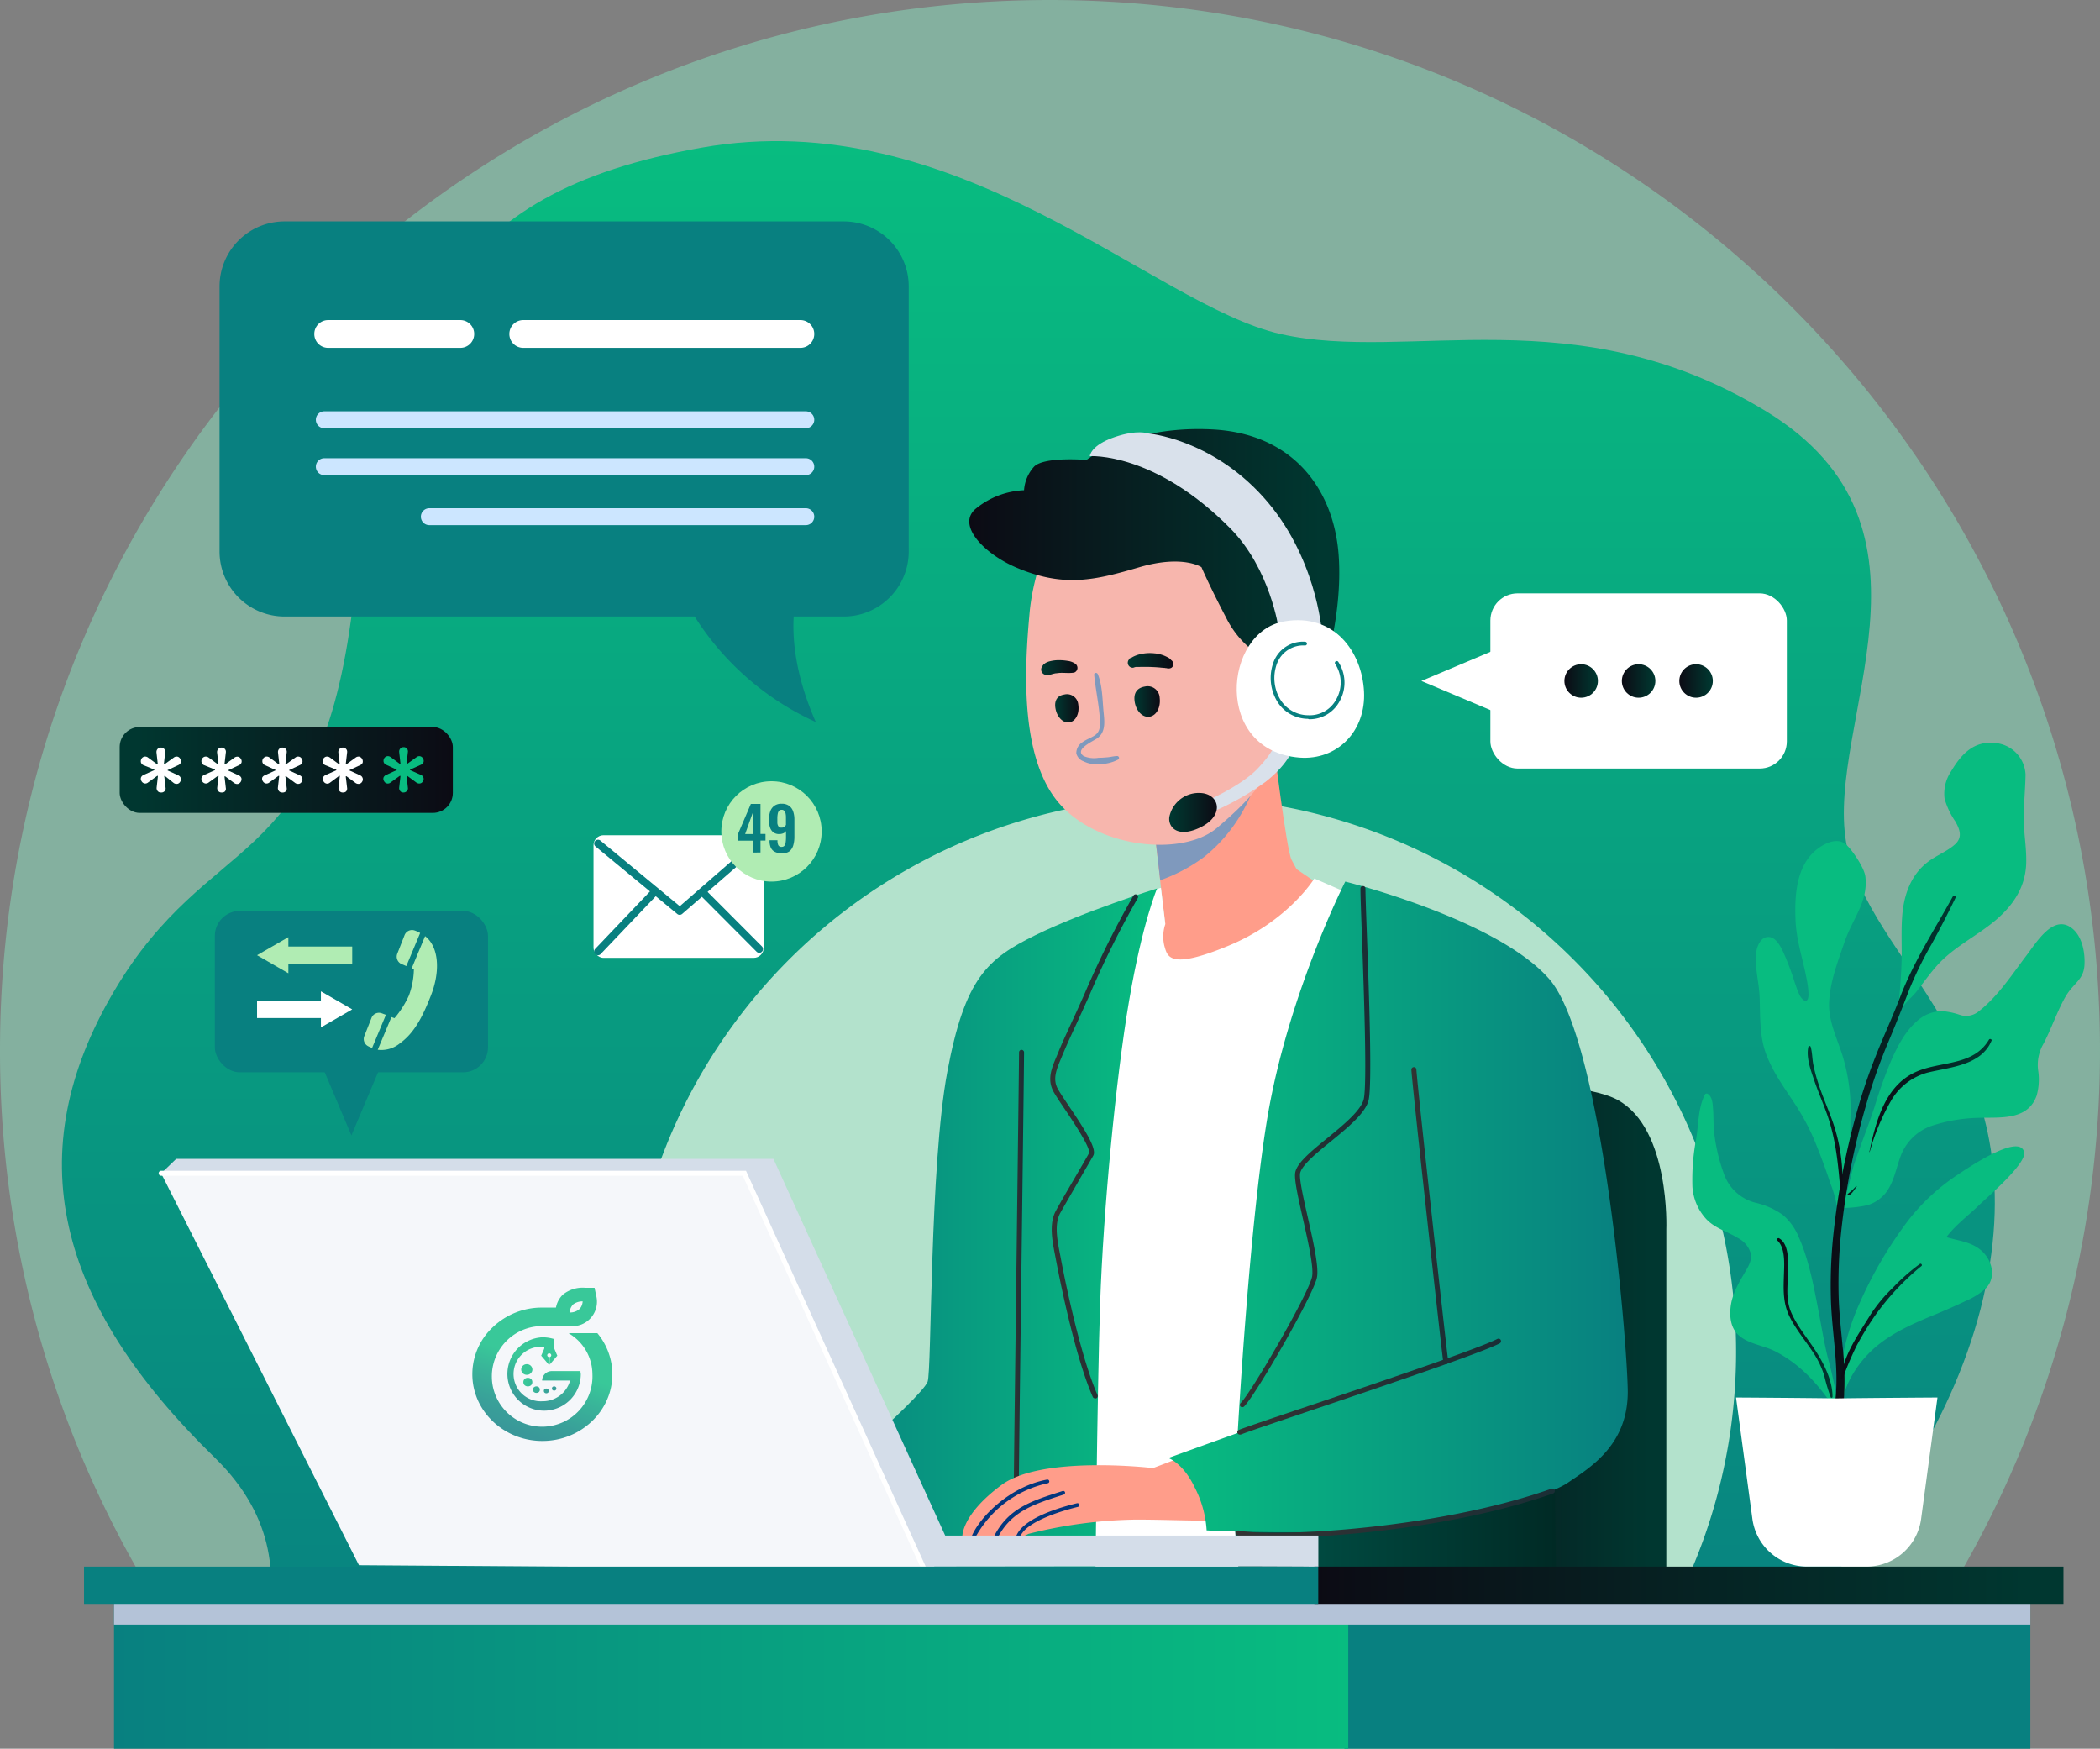
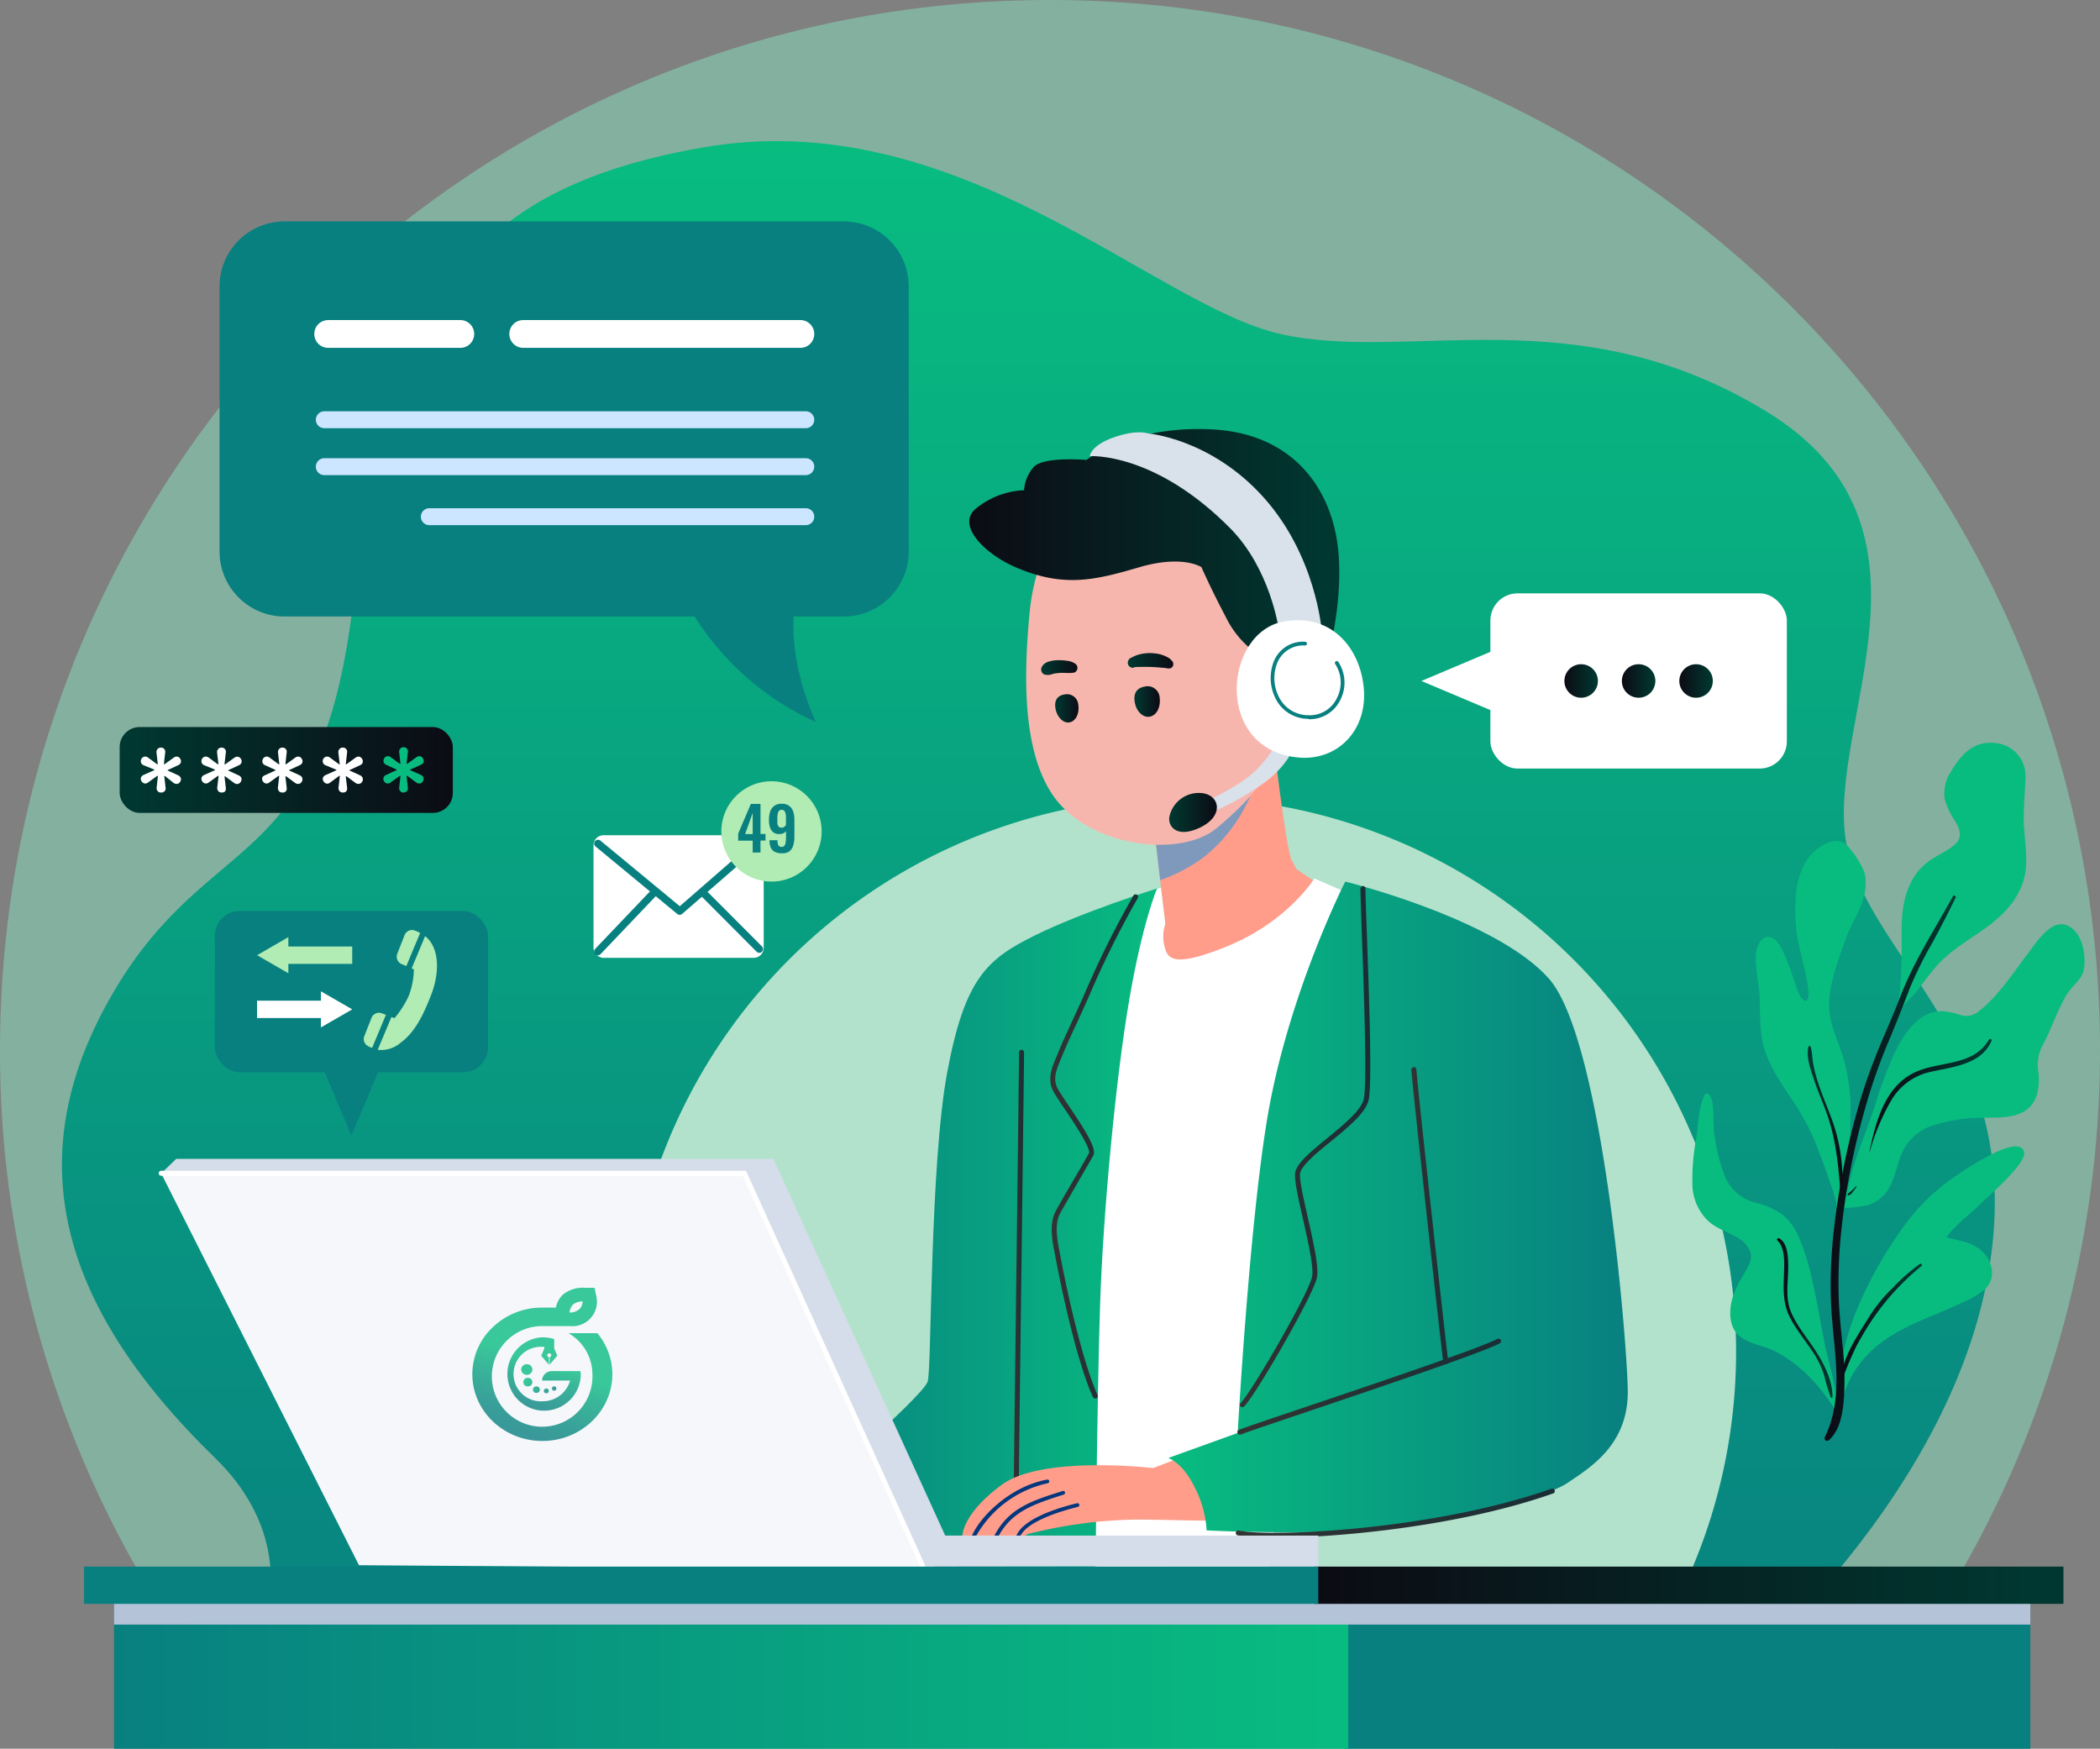
<svg xmlns="http://www.w3.org/2000/svg" xmlns:xlink="http://www.w3.org/1999/xlink" viewBox="0 0 419.92 349.65">
  <rect x="0" y="0" width="419.92" height="349.65" fill="#808080" stroke="none" />
  <defs>
    <style>.cls-1{isolation:isolate;}.cls-2{fill:#8aedc7;opacity:0.44;}.cls-3{fill:url(#linear-gradient);}.cls-4{fill:#b3e2cc;}.cls-5{fill:#088080;}.cls-6{fill:#b0ecb3;}.cls-7{fill:#fff;}.cls-8{fill:url(#linear-gradient-2);}.cls-9{fill:#ff9d8a;}.cls-10{fill:url(#linear-gradient-3);}.cls-11{fill:url(#linear-gradient-4);}.cls-12{fill:url(#linear-gradient-5);}.cls-13,.cls-33{mix-blend-mode:multiply;}.cls-14{fill:#7f99bd;}.cls-15{fill:#f7b6ad;}.cls-16{fill:#04377d;}.cls-17{fill:url(#linear-gradient-6);}.cls-18{fill:url(#linear-gradient-7);}.cls-19{fill:url(#linear-gradient-8);}.cls-20{fill:url(#linear-gradient-9);}.cls-21{fill:url(#linear-gradient-10);}.cls-22{fill:#d9e1eb;}.cls-23{fill:url(#linear-gradient-11);}.cls-24{fill:url(#linear-gradient-12);}.cls-25{fill:url(#linear-gradient-13);}.cls-26{fill:url(#linear-gradient-14);}.cls-27{fill:url(#linear-gradient-15);}.cls-28{fill:url(#linear-gradient-16);}.cls-29{fill:url(#linear-gradient-17);}.cls-30{fill:#f5f7fa;}.cls-31{fill:#d4dde9;}.cls-32{fill:url(#linear-gradient-18);}.cls-33{fill:#b4c3d8;}.cls-34{fill:url(#linear-gradient-19);}.cls-35{fill:url(#linear-gradient-20);}.cls-36{fill:url(#linear-gradient-21);}.cls-37{fill:url(#linear-gradient-22);}.cls-38{fill:#cce6ff;}.cls-39{fill:url(#linear-gradient-23);}.cls-40{fill:#08bc80;}.cls-41{opacity:0.79;}.cls-42{fill:url(#linear-gradient-24);}.cls-43{fill:url(#linear-gradient-25);}.cls-44{fill:url(#linear-gradient-26);}.cls-45{fill:url(#linear-gradient-27);}.cls-46{fill:url(#linear-gradient-28);}.cls-47{fill:url(#linear-gradient-29);}.cls-48{fill:url(#linear-gradient-30);}.cls-49{fill:url(#linear-gradient-31);}.cls-50{fill:url(#linear-gradient-32);}.cls-51{fill:url(#linear-gradient-33);}.cls-52{fill:url(#linear-gradient-34);}.cls-53{fill:url(#linear-gradient-35);}.cls-54{fill:url(#linear-gradient-36);}</style>
    <linearGradient id="linear-gradient" x1="266.2" y1="343.03" x2="266.2" y2="28.21" gradientTransform="matrix(-1, 0, 0, 1, 471.84, 0)" gradientUnits="userSpaceOnUse">
      <stop offset="0" stop-color="#088080" />
      <stop offset="1" stop-color="#08bc80" />
    </linearGradient>
    <linearGradient id="linear-gradient-2" x1="138.63" y1="268.34" x2="203.4" y2="268.34" gradientTransform="matrix(-1, 0, 0, 1, 471.84, 0)" gradientUnits="userSpaceOnUse">
      <stop offset="0.05" stop-color="#003730" />
      <stop offset="1" stop-color="#0c0b14" />
    </linearGradient>
    <linearGradient id="linear-gradient-3" x1="240.47" y1="248.96" x2="311.23" y2="248.96" gradientTransform="matrix(-1, 0, 0, 1, 471.84, 0)" gradientUnits="userSpaceOnUse">
      <stop offset="0" stop-color="#08bc80" />
      <stop offset="1" stop-color="#088080" />
    </linearGradient>
    <linearGradient id="linear-gradient-4" x1="267.07" y1="253.24" x2="269.11" y2="253.24" gradientTransform="matrix(-1, 0, 0, 1, 471.84, 0)" gradientUnits="userSpaceOnUse">
      <stop offset="0" stop-color="#1a2e35" />
      <stop offset="1" stop-color="#333" />
    </linearGradient>
    <linearGradient id="linear-gradient-5" x1="160.61" y1="305.89" x2="225.4" y2="305.89" gradientTransform="matrix(-1, 0, 0, 1, 471.84, 0)" gradientUnits="userSpaceOnUse">
      <stop offset="0" stop-color="#002a25" />
      <stop offset="1" stop-color="#00554a" />
    </linearGradient>
    <linearGradient id="linear-gradient-6" x1="204.04" y1="111.22" x2="278.03" y2="111.22" xlink:href="#linear-gradient-2" />
    <linearGradient id="linear-gradient-7" x1="210.99" y1="141.62" x2="215.68" y2="141.62" gradientTransform="matrix(1, 0, 0, 1, 0, 0)" xlink:href="#linear-gradient-2" />
    <linearGradient id="linear-gradient-8" x1="226.84" y1="140.31" x2="231.85" y2="140.31" gradientTransform="matrix(1, 0, 0, 1, 0, 0)" xlink:href="#linear-gradient-2" />
    <linearGradient id="linear-gradient-9" x1="208.19" y1="133.49" x2="215.45" y2="133.49" gradientTransform="matrix(1, 0, 0, 1, 0, 0)" xlink:href="#linear-gradient-2" />
    <linearGradient id="linear-gradient-10" x1="225.31" y1="132.13" x2="234.62" y2="132.13" gradientTransform="matrix(1, 0, 0, 1, 0, 0)" xlink:href="#linear-gradient-2" />
    <linearGradient id="linear-gradient-11" x1="233.8" y1="162.44" x2="243.33" y2="162.44" gradientTransform="matrix(1, 0, 0, 1, 0, 0)" xlink:href="#linear-gradient-2" />
    <linearGradient id="linear-gradient-12" x1="146.33" y1="241.32" x2="238.2" y2="241.32" xlink:href="#linear-gradient" />
    <linearGradient id="linear-gradient-13" x1="244.32" y1="229.19" x2="261.88" y2="229.19" xlink:href="#linear-gradient-4" />
    <linearGradient id="linear-gradient-14" x1="197.84" y1="229.24" x2="223.9" y2="229.24" xlink:href="#linear-gradient-4" />
    <linearGradient id="linear-gradient-15" x1="182.25" y1="243.07" x2="189.62" y2="243.07" xlink:href="#linear-gradient-4" />
    <linearGradient id="linear-gradient-16" x1="171.69" y1="277.24" x2="224.42" y2="277.24" xlink:href="#linear-gradient-4" />
    <linearGradient id="linear-gradient-17" x1="160.94" y1="302.55" x2="224.73" y2="302.55" xlink:href="#linear-gradient-4" />
    <linearGradient id="linear-gradient-18" x1="202.24" y1="334.45" x2="449.04" y2="334.45" xlink:href="#linear-gradient-3" />
    <linearGradient id="linear-gradient-19" x1="59.23" y1="316.96" x2="209.02" y2="316.96" gradientTransform="matrix(1, 0, 0, -1, 203.59, 633.93)" xlink:href="#linear-gradient-2" />
    <linearGradient id="linear-gradient-20" x1="129.34" y1="136.16" x2="136.04" y2="136.16" xlink:href="#linear-gradient-2" />
    <linearGradient id="linear-gradient-21" x1="140.83" y1="136.16" x2="147.53" y2="136.16" xlink:href="#linear-gradient-2" />
    <linearGradient id="linear-gradient-22" x1="152.32" y1="136.16" x2="159.02" y2="136.16" xlink:href="#linear-gradient-2" />
    <linearGradient id="linear-gradient-23" x1="329.37" y1="153.96" x2="395.99" y2="153.96" gradientTransform="translate(-305.44)" xlink:href="#linear-gradient-2" />
    <linearGradient id="linear-gradient-24" x1="109.13" y1="272.6" x2="104.49" y2="286.52" gradientUnits="userSpaceOnUse">
      <stop offset="0.01" stop-color="#08bc80" />
      <stop offset="0.34" stop-color="#08a380" />
      <stop offset="0.75" stop-color="#088980" />
      <stop offset="1" stop-color="#088080" />
    </linearGradient>
    <linearGradient id="linear-gradient-25" x1="109.09" y1="272.44" x2="106.22" y2="282.29" xlink:href="#linear-gradient-24" />
    <linearGradient id="linear-gradient-26" x1="111.08" y1="278.69" x2="105.74" y2="277.02" gradientUnits="userSpaceOnUse">
      <stop offset="0" stop-color="#088080" />
      <stop offset="0.25" stop-color="#088980" />
      <stop offset="0.66" stop-color="#08a380" />
      <stop offset="0.99" stop-color="#08bc80" />
    </linearGradient>
    <linearGradient id="linear-gradient-27" x1="111.96" y1="277.99" x2="105.23" y2="275.89" xlink:href="#linear-gradient-26" />
    <linearGradient id="linear-gradient-28" x1="111.1" y1="279.06" x2="104.98" y2="277.15" xlink:href="#linear-gradient-26" />
    <linearGradient id="linear-gradient-29" x1="111.36" y1="278.16" x2="105.08" y2="276.21" xlink:href="#linear-gradient-26" />
    <linearGradient id="linear-gradient-30" x1="112.19" y1="275.97" x2="105.77" y2="273.96" xlink:href="#linear-gradient-26" />
    <linearGradient id="linear-gradient-31" x1="80.75" y1="233.54" x2="107" y2="233.54" xlink:href="#linear-gradient-2" />
    <linearGradient id="linear-gradient-32" x1="103.4" y1="223.68" x2="110.38" y2="223.68" gradientTransform="matrix(-1, 0, 0, 1, 471.84, 0)" gradientUnits="userSpaceOnUse">
      <stop offset="0" stop-color="#0c0b14" />
      <stop offset="0.95" stop-color="#003730" />
    </linearGradient>
    <linearGradient id="linear-gradient-33" x1="73.58" y1="219.04" x2="98.04" y2="219.04" xlink:href="#linear-gradient-2" />
    <linearGradient id="linear-gradient-34" x1="100.56" y1="238.08" x2="102.41" y2="238.08" xlink:href="#linear-gradient-2" />
    <linearGradient id="linear-gradient-35" x1="87.53" y1="264.21" x2="103.71" y2="264.21" xlink:href="#linear-gradient-2" />
    <linearGradient id="linear-gradient-36" x1="105.41" y1="263.52" x2="116.51" y2="263.52" xlink:href="#linear-gradient-2" />
  </defs>
  <title>Asset 2</title>
  <g class="cls-1">
    <g id="Layer_2" data-name="Layer 2">
      <g id="Layer_1-2" data-name="Layer 1">
        <path class="cls-2" d="M0,210A209,209,0,0,0,27.12,313.24q1.71,3,3.53,6c.29.49.59,1,.9,1.45.85,1.39,1.74,2.77,2.64,4.14a209.69,209.69,0,0,0,19,24.82h313.5a209.77,209.77,0,0,0,19-24.82q1.35-2.06,2.64-4.14l.9-1.45q1.82-3,3.52-6A209,209,0,0,0,419.92,210c0-115.95-94-210-210-210S0,94,0,210Z" />
        <path class="cls-3" d="M339.15,342.21s48-36.93,57.92-84.93-23.77-64.83-27.91-88.83,22.06-63-16-86.21-71.43-9.66-97.08-15.45S191.51,20.44,140.2,29.54,78.31,64.93,70.17,124c-7,50.82-28.34,41.92-47.37,74.2S11,260.37,43,291.51c24.58,24,1,51.52,1,51.52Z" />
        <path class="cls-4" d="M125.27,270.35a110.48,110.48,0,0,0,14.33,54.57c.6,1.06,1.23,2.12,1.87,3.17.15.26.31.51.47.76.45.74.92,1.47,1.4,2.19a110.5,110.5,0,0,0,10,13.11H319A110.58,110.58,0,0,0,329.08,331c.47-.72.94-1.45,1.39-2.19l.48-.76c.64-1,1.26-2.11,1.86-3.17a110.94,110.94,0,1,0-207.54-54.57Z" />
        <rect class="cls-5" x="42.95" y="182.14" width="54.62" height="32.28" rx="5" transform="translate(140.53 396.55) rotate(-180)" />
        <polygon class="cls-5" points="70.27 227.03 63.19 210.27 77.34 210.27 70.27 227.03" />
        <polygon class="cls-6" points="70.43 192.73 57.66 192.73 57.66 194.6 51.4 190.99 57.66 187.38 57.66 189.25 70.43 189.25 70.43 192.73" />
        <polygon class="cls-7" points="51.4 200.08 64.17 200.08 64.17 198.21 70.43 201.82 64.17 205.43 64.17 203.56 51.4 203.56 51.4 200.08" />
        <path class="cls-6" d="M78.27,203.36l.61.22a19.1,19.1,0,0,0,2.88-4.52,16,16,0,0,0,1-5.23l-.45-.19L85,187.18a5.2,5.2,0,0,1,1.31,1.49c1.53,2.58,1.37,6.54-.16,10.42S83,206.41,80,208.58a5.88,5.88,0,0,1-4.47,1.32Z" />
        <path class="cls-6" d="M76.33,202.6l.84.31-2.76,6.61a4.62,4.62,0,0,1-.84-.36,1.61,1.61,0,0,1-.72-2l1.44-3.64A1.6,1.6,0,0,1,76.33,202.6Z" />
        <path class="cls-6" d="M82.92,186.05a6.46,6.46,0,0,1,1.09.5l-2.76,6.61-.93-.39a1.61,1.61,0,0,1-.88-2.07L80.89,187A1.6,1.6,0,0,1,82.92,186.05Z" />
-         <path class="cls-8" d="M333.2,320.27V245.79s.82-20.07-9.73-25.86-55-2.69-55-2.69v103Z" />
        <path class="cls-9" d="M254.54,147.52s2.69,22.55,3.73,24.41l1,1.86,5.17,3.52s-9.93,14.07-22.14,16.34-11.17-5-11.17-5l1.86-3.93-2.48-21.52S252.68,153.1,254.54,147.52Z" />
        <path class="cls-7" d="M270.89,179.17l-8.07-3.52s-5.18,8.49-17.18,13.45-12.2,2.07-12.82,0a7.88,7.88,0,0,1,.2-4.34l-.88-7.25-4.8,1.6L210.68,313.86l42.83,2.07Z" />
        <path class="cls-10" d="M231.37,177.65s-2.9,6.69-5.59,22.42-5.17,42.2-5.79,60.41-1,59.79-1,59.79H165c-.62,0-4.34-20.48-4.34-20.48s23.59-20.21,24.83-23.52c.83-2.2.41-43.1,3.93-61.93S197.44,191.72,207,187C216.79,182.19,231.37,177.65,231.37,177.65Z" />
        <path class="cls-11" d="M203.23,296.57a.5.5,0,0,0,.5-.5c0-1.48.26-22.5.52-42.82s.52-41.35.52-42.84a.51.51,0,0,0-.5-.5.5.5,0,0,0-.5.5c0,1.48-.27,22.5-.52,42.82s-.52,41.35-.52,42.84A.5.5,0,0,0,203.23,296.57Z" />
-         <path class="cls-12" d="M310.82,291.52l.41,28.75h-62.9s-2.69-24.41-1.65-26.69S310.82,291.52,310.82,291.52Z" />
        <g class="cls-13">
          <path class="cls-14" d="M240.82,171.31A33.13,33.13,0,0,1,232,176l-1.48-12.8s16.63-7.62,22.27-13.29C251.63,156.39,248.73,164.93,240.82,171.31Z" />
        </g>
        <path class="cls-15" d="M211.09,105.52a44.77,44.77,0,0,0-5.17,16.55c-.83,9.1-2.38,27.63,5.07,37.56s25.34,11.89,32.38,5.89c6.45-5.51,12.83-11.59,14.48-23.59s-3.52-34.76-18.21-39.52S211.09,105.52,211.09,105.52Z" />
        <path class="cls-9" d="M192.43,307.27s.73,0,1.84,0h.85l3.68-.1.88,0c1.3,0,2.41.13,3.45.07h0c.22,0,.54,0,.8,0a1.94,1.94,0,0,0,.33,0,4.86,4.86,0,0,0,1.37-.54,93,93,0,0,1,21.46-2.86c9.24,0,17.53.67,18.88-.46s2.18-12.76-5.71-13.52l-9.7,3.68s-22.15-2.63-30.27,3.36S192.43,307.27,192.43,307.27Z" />
        <path class="cls-16" d="M203.16,307.17c.22,0,.54,0,.8,0a9.39,9.39,0,0,1,.85-1.14c2.5-2.55,8.54-4.2,10.73-4.73a.38.38,0,0,0,.28-.45.38.38,0,0,0-.46-.28c-3.19.77-10,2.74-11.88,6C203.42,306.66,203.26,307,203.16,307.17Z" />
        <path class="cls-16" d="M198.8,307.13l.88,0c2.72-5,7.19-6.41,12.71-8.19l.33-.11a.38.38,0,0,0,.24-.47.39.39,0,0,0-.48-.24l-.32.11C206.33,300.07,201.63,301.58,198.8,307.13Z" />
        <path class="cls-16" d="M194.27,307.24h.85a21.77,21.77,0,0,1,14.38-10.67.37.37,0,0,0,.31-.44.38.38,0,0,0-.44-.29C201.91,297.23,195.88,303.33,194.27,307.24Z" />
        <path class="cls-17" d="M252.89,131.69a19.3,19.3,0,0,1-7.76-8.28c-3.21-6.1-4.88-10-4.88-10s-3.71-2.54-12.4,0-14.84,4.08-24.1.29C197,111,191,104.93,195.23,101.62a16.34,16.34,0,0,1,9.54-3.6,7.82,7.82,0,0,1,2-4.71c2-2.07,10.5-1.35,10.5-1.35S226,85,242.44,85.86,266.75,98.17,267.68,111,264,136.65,264,136.65Z" />
        <g class="cls-13">
-           <path class="cls-14" d="M219.52,134.8c.93,2.3.91,5,1.14,7.4.18,1.9.53,4.11-1.21,5.39-.83.61-4.75,2.26-2.73,3.6a5.3,5.3,0,0,0,2.93.33c.61,0,1.22-.05,1.82-.1s1.28-.24,1.93-.25a.38.38,0,0,1,.19.7,8.09,8.09,0,0,1-3.79.91,5.73,5.73,0,0,1-3.14-.56,2.23,2.23,0,0,1-1.44-1.61,2.56,2.56,0,0,1,1.24-2.21c.78-.58,1.74-.85,2.53-1.42,1.1-.78,1-2.1.93-3.32-.19-2.95-.86-5.84-1.13-8.77,0-.44.58-.44.73-.09Z" />
-         </g>
+           </g>
        <path class="cls-18" d="M211.06,141.68c.31,1.74,1.58,3,2.83,2.75s2-1.81,1.72-3.56a2.26,2.26,0,0,0-2.8-2C211.55,139.06,210.75,139.93,211.06,141.68Z" />
        <path class="cls-19" d="M226.89,140.3c.28,1.88,1.61,3.24,3,3s2.23-1.89,2-3.78a2.41,2.41,0,0,0-2.94-2.25C227.5,137.51,226.61,138.41,226.89,140.3Z" />
        <path class="cls-20" d="M214.74,134.49c-1,.16-1.94,0-2.91.06l-.7.08c-.17,0,.31,0,.08,0l-.15,0-.37.08c-.21.05-.41.13-.61.17a2.39,2.39,0,0,1-.59.08l-.32-.05.2,0a2.07,2.07,0,0,1-.4,0,1.08,1.08,0,0,1-.74-1.31,1.19,1.19,0,0,1,.21-.42,1,1,0,0,1,.13-.16l-.12.13.13-.17a.66.66,0,0,1,.22-.22l.23-.18a3.2,3.2,0,0,1,.9-.36,7.11,7.11,0,0,1,1.78-.22,10.44,10.44,0,0,1,1.76.14,3.41,3.41,0,0,1,1.51.55,1,1,0,0,1,.46,1,1,1,0,0,1-.7.81Z" />
        <path class="cls-21" d="M225.78,131.72a3.84,3.84,0,0,1,.4-.21c.12,0,.44-.22.2-.09l.27-.14a6,6,0,0,1,1.25-.45,8.32,8.32,0,0,1,2.9-.2,6.75,6.75,0,0,1,2.87.9,1.58,1.58,0,0,1,.36.26l.21.27-.06-.09a1,1,0,0,1,.44.84.85.85,0,0,1-.45.75,1.27,1.27,0,0,1-1,0h.53a2,2,0,0,1-.78,0s-.28-.07-.1,0l-.33-.05c-.06,0-.37,0,0,0l-.18,0-.47-.05c-.69-.06-1.37-.09-2-.11s-1.28,0-1.92,0l-.81,0c-.16,0-.09,0,0,0l-.17.05a2.13,2.13,0,0,0-.33.11,1,1,0,0,1-.74-1.76Z" />
        <path class="cls-22" d="M258.68,149.38s-.83,3.2-5.59,6.93a55.48,55.48,0,0,1-11.65,6.45l-.55-2.42s7.13-3.1,10.44-6.51,3.73-5.28,3.73-5.28Z" />
        <path class="cls-23" d="M240.06,158.56a6,6,0,0,0-6.24,4.81c-.26,2,1.58,4.15,5.88,2.22C245.05,163.2,243.89,158.74,240.06,158.56Z" />
        <path class="cls-22" d="M255.68,125.69s-1.65-11.89-9.62-20c-15.21-15.41-28.14-14.48-28.14-14.48s.1-2.17,5-3.83c4.56-1.55,6.62-.72,6.62-.72s12.51,1,23.07,12.72S264.27,126,264.27,126Z" />
        <path class="cls-7" d="M256.82,124.24c10-1.69,15.51,6.1,15.93,14s-5.3,13.83-12.93,13.24C242.64,150.1,244.61,126.31,256.82,124.24Z" />
        <path class="cls-5" d="M261.78,143.81a6.8,6.8,0,0,0,6.12-3.65,7.57,7.57,0,0,0-.29-7.82.37.37,0,1,0-.62.42,6.81,6.81,0,0,1,.25,7,6,6,0,0,1-5.65,3.25,6.57,6.57,0,0,1-5.44-2.93,8.3,8.3,0,0,1-.82-7.35,5.61,5.61,0,0,1,5.58-3.67.38.38,0,0,0,.43-.32.39.39,0,0,0-.33-.42,6.27,6.27,0,0,0-6.38,4.15,9.08,9.08,0,0,0,.9,8,7.28,7.28,0,0,0,6,3.26Z" />
        <path class="cls-24" d="M269,176.27s30.21,7.45,40.76,19.45,15.52,71.17,15.73,82.14-7.45,15.52-12,18.62-24.62,8.69-40.76,9.52-31.45,0-31.45,0a21.54,21.54,0,0,0-2.43-8.69c-2.3-4.8-5.23-5.79-5.23-5.79l13.87-5s2.42-43.49,6.2-64.55C258.06,197.79,269,176.27,269,176.27Z" />
        <path class="cls-25" d="M219,279.6a.52.52,0,0,0,.21,0,.5.5,0,0,0,.25-.66c-2.83-6.39-5.76-18.92-7.41-27.72l-.14-.71c-.5-2.59-1.12-5.8.12-8,.63-1.14,2.06-3.59,3.44-6s2.77-4.77,3.15-5.46c.73-1.35-1.57-5-4.89-9.91-.9-1.34-1.67-2.49-2.12-3.27-1.19-2-.4-3.93.51-6.1l.31-.75c.83-2,1.77-4.06,2.68-6l1.11-2.42,1.47-3.25a189.92,189.92,0,0,1,9.81-19.77.5.5,0,0,0-.17-.69.51.51,0,0,0-.69.18,192,192,0,0,0-9.87,19.87l-1.46,3.25-1.11,2.41c-.91,2-1.86,4-2.69,6.08l-.31.73c-.93,2.22-1.89,4.51-.46,7,.47.81,1.25,2,2.16,3.33,1.73,2.58,5.34,7.95,4.84,8.87-.37.68-1.71,3-3.14,5.44s-2.81,4.83-3.44,6c-1.42,2.54-.76,5.95-.23,8.7l.14.71c.6,3.2,3.78,19.6,7.48,27.93A.49.49,0,0,0,219,279.6Z" />
        <path class="cls-26" d="M248.44,281.36a.47.47,0,0,0,.35-.15c2.35-2.37,13.69-22,14.53-25.69.47-2-.69-7.15-1.81-12.11-.87-3.84-1.77-7.81-1.52-8.88.39-1.61,3.28-4,6.09-6.27,3.39-2.77,6.89-5.63,7.57-8.2.77-2.93.11-21.27-.33-33.4-.16-4.37-.28-7.81-.28-9a.5.5,0,0,0-.5-.5h0a.5.5,0,0,0-.5.5c0,1.25.12,4.7.28,9.07.41,11.34,1.09,30.32.36,33.11-.6,2.26-4.12,5.15-7.23,7.69s-6,4.87-6.43,6.81c-.31,1.3.53,5,1.51,9.34,1.05,4.62,2.23,9.86,1.82,11.66-.83,3.62-12,22.88-14.27,25.21a.49.49,0,0,0,0,.7A.47.47,0,0,0,248.44,281.36Z" />
        <path class="cls-27" d="M289.09,272.77h.07a.5.5,0,0,0,.43-.57c-.37-2.6-6.11-54.4-6.37-58.36a.49.49,0,0,0-.53-.47.5.5,0,0,0-.47.53c.26,4,6,55.84,6.38,58.44A.5.5,0,0,0,289.09,272.77Z" />
        <path class="cls-28" d="M247.92,286.84a.63.63,0,0,0,.19,0c1.27-.52,6.89-2.41,14-4.81,14.36-4.85,34-11.48,37.77-13.42a.5.5,0,0,0-.47-.89c-3.67,1.91-24.1,8.8-37.62,13.36-7.13,2.4-12.76,4.3-14.06,4.83a.49.49,0,0,0-.27.65A.5.5,0,0,0,247.92,286.84Z" />
        <path class="cls-29" d="M254.82,307.47c12.64,0,37.14-2.28,55.75-8.86a.49.49,0,0,0,.3-.64.5.5,0,0,0-.63-.31c-23.51,8.32-56.4,9.74-62.52,8.37a.5.5,0,0,0-.6.38.49.49,0,0,0,.38.59A39.48,39.48,0,0,0,254.82,307.47Z" />
        <polygon class="cls-30" points="32.23 234.62 71.78 312.96 187.09 313.79 151.51 233.52 32.23 234.62" />
        <path class="cls-31" d="M263.62,313.3l0-6.27H189l-34.34-75.31H35.23l-3,2.9H148.85l35.69,78.62S263.62,313.1,263.62,313.3Z" />
        <path class="cls-7" d="M184.54,313.74a.52.52,0,0,0,.21,0A.51.51,0,0,0,185,313l-35.83-78.91H32.23a.5.5,0,1,0,0,1h116.3l35.56,78.33A.49.49,0,0,0,184.54,313.74Z" />
        <rect class="cls-5" x="268.82" y="319.24" width="137.17" height="30.41" />
        <rect class="cls-32" x="22.8" y="319.24" width="246.8" height="30.41" />
        <polygon class="cls-33" points="268.82 319.24 269.6 319.24 405.99 319.24 405.99 324.83 269.6 324.83 268.82 324.83 22.8 324.83 22.8 319.24 268.82 319.24" />
        <rect class="cls-34" x="262.82" y="313.24" width="149.79" height="7.45" transform="translate(675.43 633.93) rotate(-180)" />
        <rect class="cls-5" x="16.8" y="313.24" width="246.8" height="7.45" transform="translate(280.4 633.93) rotate(-180)" />
        <rect class="cls-7" x="298.02" y="118.64" width="59.28" height="35.03" rx="5.43" transform="translate(655.32 272.31) rotate(-180)" />
        <polygon class="cls-7" points="284.22 136.16 302.41 128.48 302.41 143.83 284.22 136.16" />
        <circle class="cls-35" cx="339.15" cy="136.16" r="3.35" />
        <circle class="cls-36" cx="327.66" cy="136.16" r="3.35" />
        <circle class="cls-37" cx="316.17" cy="136.16" r="3.35" />
        <path class="cls-5" d="M56.92,44.27H168.71a13,13,0,0,1,13,13v53a13,13,0,0,1-13,13h-10c-.28,4.81.41,12,4.42,21.1a56.15,56.15,0,0,1-24.23-21.1h-82a13,13,0,0,1-13-13v-53A13,13,0,0,1,56.92,44.27Z" />
        <path class="cls-7" d="M104.61,69.55h55.45a2.77,2.77,0,0,0,2.76-2.76h0A2.77,2.77,0,0,0,160.06,64H104.61a2.77,2.77,0,0,0-2.76,2.76h0A2.77,2.77,0,0,0,104.61,69.55Z" />
        <path class="cls-38" d="M64.85,85.62h96.28a1.69,1.69,0,0,0,1.69-1.69h0a1.69,1.69,0,0,0-1.69-1.69H64.85a1.69,1.69,0,0,0-1.69,1.69h0A1.69,1.69,0,0,0,64.85,85.62Z" />
        <path class="cls-38" d="M64.85,95h96.28a1.69,1.69,0,0,0,1.69-1.69h0a1.69,1.69,0,0,0-1.69-1.69H64.85a1.69,1.69,0,0,0-1.69,1.69h0A1.69,1.69,0,0,0,64.85,95Z" />
        <path class="cls-38" d="M85.85,105h75.28a1.69,1.69,0,0,0,1.69-1.69h0a1.69,1.69,0,0,0-1.69-1.69H85.85a1.69,1.69,0,0,0-1.69,1.69h0A1.69,1.69,0,0,0,85.85,105Z" />
        <path class="cls-7" d="M65.61,69.55H92.06a2.77,2.77,0,0,0,2.76-2.76h0A2.77,2.77,0,0,0,92.06,64H65.61a2.76,2.76,0,0,0-2.76,2.76h0A2.76,2.76,0,0,0,65.61,69.55Z" />
        <rect class="cls-7" x="118.68" y="167" width="34.03" height="24.52" rx="2" />
        <path class="cls-5" d="M135.9,182.92a.73.73,0,0,1-.47-.17l-16.35-13.5a.75.75,0,1,1,1-1.16l15.85,13.1,15.45-13.45a.75.75,0,0,1,1,1.13L136.4,182.74A.77.77,0,0,1,135.9,182.92Z" />
        <path class="cls-5" d="M119.56,191a.76.76,0,0,1-.55-1.27l11.44-12a.75.75,0,0,1,1.06,0,.75.75,0,0,1,0,1.06l-11.43,12A.73.73,0,0,1,119.56,191Z" />
        <path class="cls-5" d="M151.83,190.52a.79.79,0,0,1-.53-.22l-11.38-11.42a.75.75,0,0,1,1.06-1.06l11.39,11.42a.76.76,0,0,1-.54,1.28Z" />
        <circle class="cls-6" cx="154.27" cy="166.24" r="10.03" />
        <path class="cls-5" d="M150.51,170.47v-2.38h-2.9v-1.42l2.53-5.92h1.93v6h1v1.32h-1v2.38Zm-1.51-3.7h1.51v-4.23Z" />
        <path class="cls-5" d="M156.31,170.61a2.91,2.91,0,0,1-1.38-.29,1.76,1.76,0,0,1-.8-.84,3.39,3.39,0,0,1-.25-1.35V168h1.59a2.21,2.21,0,0,0,.16,1,.69.69,0,0,0,.69.33.69.69,0,0,0,.5-.19,1.32,1.32,0,0,0,.27-.64,7.16,7.16,0,0,0,.08-1.16v-1.17a1.06,1.06,0,0,1-.5.43,2,2,0,0,1-.81.17,1.85,1.85,0,0,1-1.24-.36,2.09,2.09,0,0,1-.66-1,5.05,5.05,0,0,1-.2-1.46,5.37,5.37,0,0,1,.25-1.69,2.34,2.34,0,0,1,.82-1.14,2.4,2.4,0,0,1,1.48-.41,2.45,2.45,0,0,1,1.46.4,2.26,2.26,0,0,1,.82,1.11,4.75,4.75,0,0,1,.26,1.62v3.44a6.13,6.13,0,0,1-.22,1.72,2.45,2.45,0,0,1-.77,1.22A2.39,2.39,0,0,1,156.31,170.61Zm0-5.13a.75.75,0,0,0,.53-.17,1.53,1.53,0,0,0,.32-.36v-1.51a3.57,3.57,0,0,0-.07-.76,1.23,1.23,0,0,0-.26-.55.66.66,0,0,0-.53-.21.68.68,0,0,0-.53.21,1.27,1.27,0,0,0-.25.6,4.78,4.78,0,0,0-.08.9c0,.35,0,.66,0,.94a1.4,1.4,0,0,0,.23.67A.7.7,0,0,0,156.32,165.48Z" />
        <rect class="cls-39" x="23.93" y="145.37" width="66.62" height="17.17" rx="4" />
        <path class="cls-7" d="M32.16,158.46a.78.78,0,0,1-.63-.28.93.93,0,0,1-.21-.7l.25-2.22q0-.09,0-.12s-.08,0-.14,0l-1.83,1.32a.88.88,0,0,1-.7.19.91.91,0,0,1-.59-.44.86.86,0,0,1-.1-.79,1,1,0,0,1,.52-.48l2.06-.92s.08-.05.08-.09,0-.06-.08-.08L28.7,153a.88.88,0,0,1-.51-.54,1,1,0,0,1,.09-.73.91.91,0,0,1,.59-.44.94.94,0,0,1,.7.16l1.83,1.35c.06,0,.11.05.14,0s.05-.06,0-.11l-.25-2.23a.9.9,0,0,1,.22-.7.87.87,0,0,1,.68-.28.83.83,0,0,1,.65.28.82.82,0,0,1,.19.7l-.25,2.23c0,.05,0,.09,0,.11s.08,0,.14,0l1.83-1.32a.91.91,0,0,1,.72-.19.81.81,0,0,1,.57.44.86.86,0,0,1,.1.79,1,1,0,0,1-.52.48l-2,.93c-.06,0-.09,0-.09.08s0,.07.09.09l2,.92a.89.89,0,0,1,.52.54.8.8,0,0,1-.1.73.81.81,0,0,1-.57.44,1,1,0,0,1-.72-.16L33,155.17c-.06,0-.1,0-.14,0s-.05.06,0,.12l.25,2.22a.8.8,0,0,1-.21.7A.9.9,0,0,1,32.16,158.46Z" />
        <path class="cls-7" d="M44.29,158.46a.79.79,0,0,1-.64-.28.93.93,0,0,1-.21-.7l.26-2.22c0-.06,0-.1,0-.12a.13.13,0,0,0-.14,0l-1.83,1.32a.9.9,0,0,1-.71.19.91.91,0,0,1-.59-.44.86.86,0,0,1-.1-.79,1,1,0,0,1,.53-.48l2.05-.92c.06,0,.08-.05.08-.09s0-.06-.08-.08L40.83,153a.83.83,0,0,1-.51-.54.9.9,0,0,1,.08-.73.91.91,0,0,1,.59-.44,1,1,0,0,1,.71.16l1.83,1.35a.13.13,0,0,0,.14,0s0-.06,0-.11l-.26-2.23a.91.91,0,0,1,.23-.7.85.85,0,0,1,.67-.28.84.84,0,0,1,.85,1l-.26,2.23c0,.05,0,.09,0,.11a.13.13,0,0,0,.14,0l1.83-1.32a.93.93,0,0,1,.72-.19.83.83,0,0,1,.58.44.86.86,0,0,1,.1.79,1,1,0,0,1-.53.48l-2,.93c-.06,0-.08,0-.08.08s0,.07.08.09l2,.92a.91.91,0,0,1,.53.54,1,1,0,0,1-.68,1.17,1,1,0,0,1-.72-.16l-1.83-1.35a.13.13,0,0,0-.14,0s0,.06,0,.12l.26,2.22a.8.8,0,0,1-.21.7A.9.9,0,0,1,44.29,158.46Z" />
        <path class="cls-7" d="M56.41,158.46a.78.78,0,0,1-.63-.28.93.93,0,0,1-.21-.7l.25-2.22q0-.09,0-.12s-.08,0-.14,0l-1.83,1.32a.88.88,0,0,1-.7.19.91.91,0,0,1-.59-.44.86.86,0,0,1-.1-.79A1,1,0,0,1,53,155l2-.92q.09,0,.09-.09s0-.06-.09-.08L53,153a.88.88,0,0,1-.51-.54,1,1,0,0,1,.09-.73.91.91,0,0,1,.59-.44.94.94,0,0,1,.7.16l1.83,1.35c.06,0,.1.05.14,0s.05-.06,0-.11l-.25-2.23a.9.9,0,0,1,.22-.7.87.87,0,0,1,.68-.28.83.83,0,0,1,.65.28.85.85,0,0,1,.19.7l-.25,2.23c0,.05,0,.09,0,.11s.08,0,.14,0l1.83-1.32a.91.91,0,0,1,.72-.19.81.81,0,0,1,.57.44.86.86,0,0,1,.1.79,1,1,0,0,1-.52.48l-2,.93c-.06,0-.09,0-.09.08s0,.07.09.09l2,.92a.89.89,0,0,1,.52.54.84.84,0,0,1-.1.73.81.81,0,0,1-.57.44,1,1,0,0,1-.72-.16l-1.83-1.35c-.06,0-.11,0-.14,0s-.05.06,0,.12l.25,2.22a.8.8,0,0,1-.21.7A.9.9,0,0,1,56.41,158.46Z" />
        <path class="cls-7" d="M68.54,158.46a.79.79,0,0,1-.64-.28.93.93,0,0,1-.21-.7l.26-2.22q0-.09,0-.12a.13.13,0,0,0-.14,0L66,156.49a.9.9,0,0,1-.71.19.91.91,0,0,1-.59-.44.86.86,0,0,1-.1-.79,1,1,0,0,1,.52-.48l2.06-.92c.06,0,.08-.05.08-.09s0-.06-.08-.08L65.07,153a.83.83,0,0,1-.5-.54.9.9,0,0,1,.08-.73.91.91,0,0,1,.59-.44,1,1,0,0,1,.71.16l1.83,1.35a.13.13,0,0,0,.14,0,.1.1,0,0,0,0-.11l-.26-2.23a.91.91,0,0,1,.23-.7.85.85,0,0,1,.67-.28.82.82,0,0,1,.65.28.85.85,0,0,1,.2.7l-.26,2.23c0,.05,0,.09,0,.11a.13.13,0,0,0,.14,0l1.83-1.32a.93.93,0,0,1,.72-.19,1,1,0,0,1,.67,1.23.91.91,0,0,1-.52.48l-2,.93c-.06,0-.08,0-.08.08s0,.07.08.09l2,.92a.87.87,0,0,1,.52.54.8.8,0,0,1-.09.73.83.83,0,0,1-.58.44,1,1,0,0,1-.72-.16l-1.83-1.35a.13.13,0,0,0-.14,0s0,.06,0,.12l.26,2.22a.86.86,0,0,1-.21.7A.9.9,0,0,1,68.54,158.46Z" />
        <path class="cls-40" d="M80.66,158.46a.78.78,0,0,1-.63-.28.93.93,0,0,1-.21-.7l.25-2.22q0-.09,0-.12s-.08,0-.14,0l-1.83,1.32a.83.83,0,0,1-1.29-.25.86.86,0,0,1-.1-.79,1,1,0,0,1,.52-.48l2-.92q.09,0,.09-.09s0-.06-.09-.08l-2-.93a.88.88,0,0,1-.51-.54,1,1,0,0,1,.09-.73.89.89,0,0,1,.59-.44.94.94,0,0,1,.7.16l1.83,1.35c.06,0,.1.05.14,0s0-.06,0-.11l-.25-2.23a.9.9,0,0,1,.22-.7.87.87,0,0,1,.68-.28.8.8,0,0,1,.64.28.82.82,0,0,1,.2.7l-.25,2.23c0,.05,0,.09,0,.11s.08,0,.14,0l1.83-1.32a.89.89,0,0,1,.71-.19.81.81,0,0,1,.58.44.86.86,0,0,1,.1.79,1,1,0,0,1-.52.48l-2.06.93c-.05,0-.08,0-.08.08s0,.07.08.09l2.06.92a.89.89,0,0,1,.52.54.84.84,0,0,1-.1.73.81.81,0,0,1-.58.44,1,1,0,0,1-.71-.16l-1.83-1.35c-.06,0-.11,0-.14,0s0,.06,0,.12l.25,2.22a.8.8,0,0,1-.21.7A.9.9,0,0,1,80.66,158.46Z" />
        <g class="cls-41">
          <path class="cls-42" d="M119.45,266.57h-5.73l.5.34a9.5,9.5,0,0,1,4.24,7.83,10.06,10.06,0,1,1-10.12-9.59H114A4.9,4.9,0,0,0,119.2,259l-.31-1.5h-1.77a6.3,6.3,0,0,0-4.59,1.38,4.85,4.85,0,0,0-1.36,2.57h-2.85a14.17,14.17,0,0,0-9.8,3.94,12.9,12.9,0,0,0-4.07,9.39c0,7.35,6.27,13.34,14,13.34s14-6,14-13.34A12.88,12.88,0,0,0,119.45,266.57Zm-4.86-5.74a3.07,3.07,0,0,1,1.92-.62,2.51,2.51,0,0,1-.54,1.44,2.78,2.78,0,0,1-2.09.78A2.78,2.78,0,0,1,114.59,260.83Z" />
          <path class="cls-43" d="M116.07,274.15H110.4a1.93,1.93,0,0,0-2,1.89H114a5.67,5.67,0,0,1-5.53,4.14,5.45,5.45,0,1,1,0-10.88l.37,0v.27c0,.13-.27.68-.62,1.5l1.53,1.8v-1.52a.39.39,0,0,1-.32-.38v0a.39.39,0,0,1,.32-.36h.15a.4.4,0,0,1,.33.36v0a.39.39,0,0,1-.33.38v1.52l1.54-1.8c-.35-.82-.59-1.37-.62-1.5v-1.82a7.91,7.91,0,0,0-2.35-.36,7.34,7.34,0,1,0,7.67,7.33C116.09,274.54,116.08,274.34,116.07,274.15Z" />
          <ellipse class="cls-44" cx="109.24" cy="278.11" rx="0.5" ry="0.48" />
          <ellipse class="cls-45" cx="110.81" cy="277.63" rx="0.45" ry="0.43" />
          <ellipse class="cls-46" cx="107.26" cy="277.86" rx="0.69" ry="0.66" />
          <ellipse class="cls-47" cx="105.55" cy="276.35" rx="0.9" ry="0.86" />
          <ellipse class="cls-48" cx="105.34" cy="273.83" rx="1.12" ry="1.07" />
        </g>
        <path class="cls-40" d="M405.17,171.9c0-2.87-.53-5.7-.5-8.58s.31-5.6.36-8.41a6.62,6.62,0,0,0-6-6.34c-4.31-.52-6.84,2.21-8.88,5.65a8,8,0,0,0-1.31,5.47,15.31,15.31,0,0,0,2.15,4.55c.88,1.55,1.48,3.14,0,4.53s-3.8,2.27-5.52,3.59c-3.52,2.7-4.86,6.87-5.13,11.18-.2,3.05,0,6.12-.11,9.18s-.36,6.13-.7,9.18l0,.08c-.17.67-.21,1.57,0,.9.4-1.5,2.84-3.49,3.76-4.69,1.26-1.65,2.47-3.32,3.83-4.89,3.44-4,8.41-6.2,12.33-9.65C403,180.5,405.24,176.78,405.17,171.9Z" />
        <path class="cls-40" d="M366,236.61a22.42,22.42,0,0,1,1.33,4.7c0,.47,5.15.14,6.83-.6a7.42,7.42,0,0,0,2.86-2.13c1.6-2,2.06-4.68,2.91-7.05a10.11,10.11,0,0,1,6.63-6.52,32.21,32.21,0,0,1,9.09-1.5c4.3-.13,9.83.57,11.6-4.44a11.89,11.89,0,0,0,.3-5.07,8.4,8.4,0,0,1,.9-5c1.54-2.75,3.07-7.28,4.74-10,1.56-2.52,3.5-3.15,3.63-6.16.11-2.4-.44-5.53-2.41-7.16-3.72-3.05-7.07,2.57-9.2,5.37-2.86,3.76-5.74,8.24-9.6,11.21a3.93,3.93,0,0,1-3.74.65,14.48,14.48,0,0,0-3.49-.74,7.56,7.56,0,0,0-5.06,2c-2.36,2.07-3.88,5-5.15,7.87a94.7,94.7,0,0,0-3.33,9.27c-1.24,3.78-2.73,7.47-4,11.23-.72,2.12-1,4.53-1.91,6.64.07-.48.12-1,.17-1.42.28-2.26.48-4.54.65-6.82.18-2.47.27-4.93.26-7.42a36.51,36.51,0,0,0-1.26-11.35c-1-3.84-3.11-7.45-3-11.52.12-4.22,1.72-8.3,3.07-12.25,1.63-4.79,4.78-8.07,4.18-13.15-.19-1.66-2.53-5.21-3.85-6.38s-3.12-.7-4.53.08c-5.38,3-5.81,9.57-5.58,15.08.16,3.8,1.3,7.23,2.06,10.92.15.74,1.07,4.89.06,5.14-.6.15-1.24-.93-1.43-1.38-.35-.76-.6-1.56-.88-2.35a52.68,52.68,0,0,0-2.27-6c-.53-1.1-1.36-2.82-2.75-3-1.79-.23-2.59,2-2.7,3.39-.23,2.88.62,5.75.73,8.62.14,3.92-.07,7.89,1.38,11.61s3.76,6.8,5.88,10.06a45.73,45.73,0,0,1,3.88,7.4C364.08,231.12,365.1,233.83,366,236.61Z" />
        <path class="cls-40" d="M338.42,237.29a10.52,10.52,0,0,0,2.72,6.41c1.76,1.92,4.27,2.52,6.41,3.86a5,5,0,0,1,2.53,3.06c.28,1.45-.54,2.72-1.24,3.91-1.27,2.17-2.49,4.26-2.78,6.8-.22,1.93,0,4.1,1.47,5.52,1.94,1.87,5,2.12,7.37,3.31,5.16,2.63,9,6.93,12.06,11.71.26.41,1,.14.82-.35-.07-.17-.15-.33-.23-.49a94.2,94.2,0,0,0-2.08-9.68c-.79-3.21-1.3-6.47-1.93-9.71-.93-4.81-1.88-9.85-3.89-14.36a11.48,11.48,0,0,0-3.2-4.4,15.46,15.46,0,0,0-5.44-2.4,9,9,0,0,1-6.23-5.61,35.84,35.84,0,0,1-2-8.31c-.2-1.59-.1-3.19-.23-4.79-.08-1-.12-2.53-1.1-3.07a.38.38,0,0,0-.52.14c-1.36,2.63-1.27,5.79-1.72,8.65A44.23,44.23,0,0,0,338.42,237.29Z" />
        <path class="cls-40" d="M371.69,260.93a49.3,49.3,0,0,0-4.16,19.89c0,.26.49.49.64.36.26.2.09.61.12.16.28-4.67,3.64-9.51,7.21-12.38s7.66-4.55,11.77-6.26c1.9-.8,3.79-1.61,5.65-2.51a14.67,14.67,0,0,0,4.09-2.51c2.36-2.31,1.29-6-1.08-7.85-2-1.59-4.41-1.74-6.72-2.47,1.86-2.48,4.42-4.33,6.62-6.48,1.47-1.43,9.47-8.24,8.92-10.52-.95-3.89-11.4,3.27-13.39,4.59a41.43,41.43,0,0,0-9.77,9.05A82.71,82.71,0,0,0,371.69,260.93Z" />
        <path class="cls-49" d="M391.06,179.45c-1.52,3.14-3.1,6.21-4.78,9.27a75.29,75.29,0,0,0-4.44,9c-1.48,3.87-3,7.69-4.62,11.52A112.43,112.43,0,0,0,373,221.46a144.29,144.29,0,0,0-4.83,24.81,99.73,99.73,0,0,0-.51,12.82c.09,3.34.47,6.65.78,10a58.75,58.75,0,0,1,.28,10.44c-.24,2.9-.71,6.35-3,8.43a.52.52,0,0,1-.81-.63c2.68-5.49,2.53-11.48,2-17.43-.29-3.29-.68-6.56-.79-9.86a98,98,0,0,1,.42-12.59,149.81,149.81,0,0,1,4.54-24.31,108.85,108.85,0,0,1,4-12c1.55-3.94,3.35-7.77,4.86-11.74,2.73-7.16,6.9-13.52,10.58-20.2.19-.34.7,0,.53.31Z" />
        <path class="cls-50" d="M368,238.05c-.43-5.21-.89-10.24-2.65-15.22-.82-2.32-1.82-4.58-2.61-6.91-.65-1.93-1.63-4.57-1.13-6.62a.24.24,0,0,1,.45,0c.34,1.17.3,2.45.55,3.65a31.25,31.25,0,0,0,.91,3.45c.77,2.41,1.78,4.73,2.66,7.1a35.07,35.07,0,0,1,2.18,14.55.18.18,0,1,1-.36,0Z" />
        <path class="cls-51" d="M398.24,208.06c-2.07,5-8.3,5.29-12.84,6.41a12.09,12.09,0,0,0-7.35,5.77,44.23,44.23,0,0,0-4.19,10.1s-.07,0-.06,0c1.27-6,3.09-13.22,9.27-16,4.95-2.24,11.48-1.11,14.65-6.47.16-.26.64-.08.52.22Z" />
        <path class="cls-52" d="M371.27,237.26c-.25.34-.47.68-.73,1a2.43,2.43,0,0,1-.41.44.94.94,0,0,1-.58.3.13.13,0,0,1-.11-.19,2.1,2.1,0,0,1,.44-.4c.14-.13.3-.25.44-.39.29-.27.55-.57.84-.85,0-.06.16,0,.11.08Z" />
        <path class="cls-53" d="M384.22,253.14a50.26,50.26,0,0,0-9.49,10.21,61.79,61.79,0,0,0-3.45,5.68,62.62,62.62,0,0,0-2.8,6.59c-.06.17-.37.17-.35-.05.5-4.7,3.48-8.74,5.87-12.66a30.41,30.41,0,0,1,4.44-5.37,39.73,39.73,0,0,1,5.46-4.82c.25-.17.56.23.32.42Z" />
        <path class="cls-54" d="M355.77,247.6c1.72,1,1.77,3.69,1.81,5.43.06,3.33-.76,6.47.7,9.64,1.32,2.87,3.44,5.27,5.1,7.94,1.55,2.49,3.08,5.68,3.05,8.69,0,.17-.27.27-.35.09a35.57,35.57,0,0,1-1.3-4.34,18,18,0,0,0-2.12-4.48c-1.6-2.48-3.56-4.73-4.85-7.39-1.37-2.81-1.17-5.59-1.08-8.63.06-1.94.25-5.06-1.31-6.5-.25-.22.07-.61.35-.45Z" />
-         <path class="cls-7" d="M367.28,279.61c6.93-.1,20.14-.18,20.14-.18l-3.27,24.27a11,11,0,0,1-10.9,9.53H361.31a11,11,0,0,1-10.9-9.53l-3.27-24.27S360.34,279.51,367.28,279.61Z" />
      </g>
    </g>
  </g>
</svg>